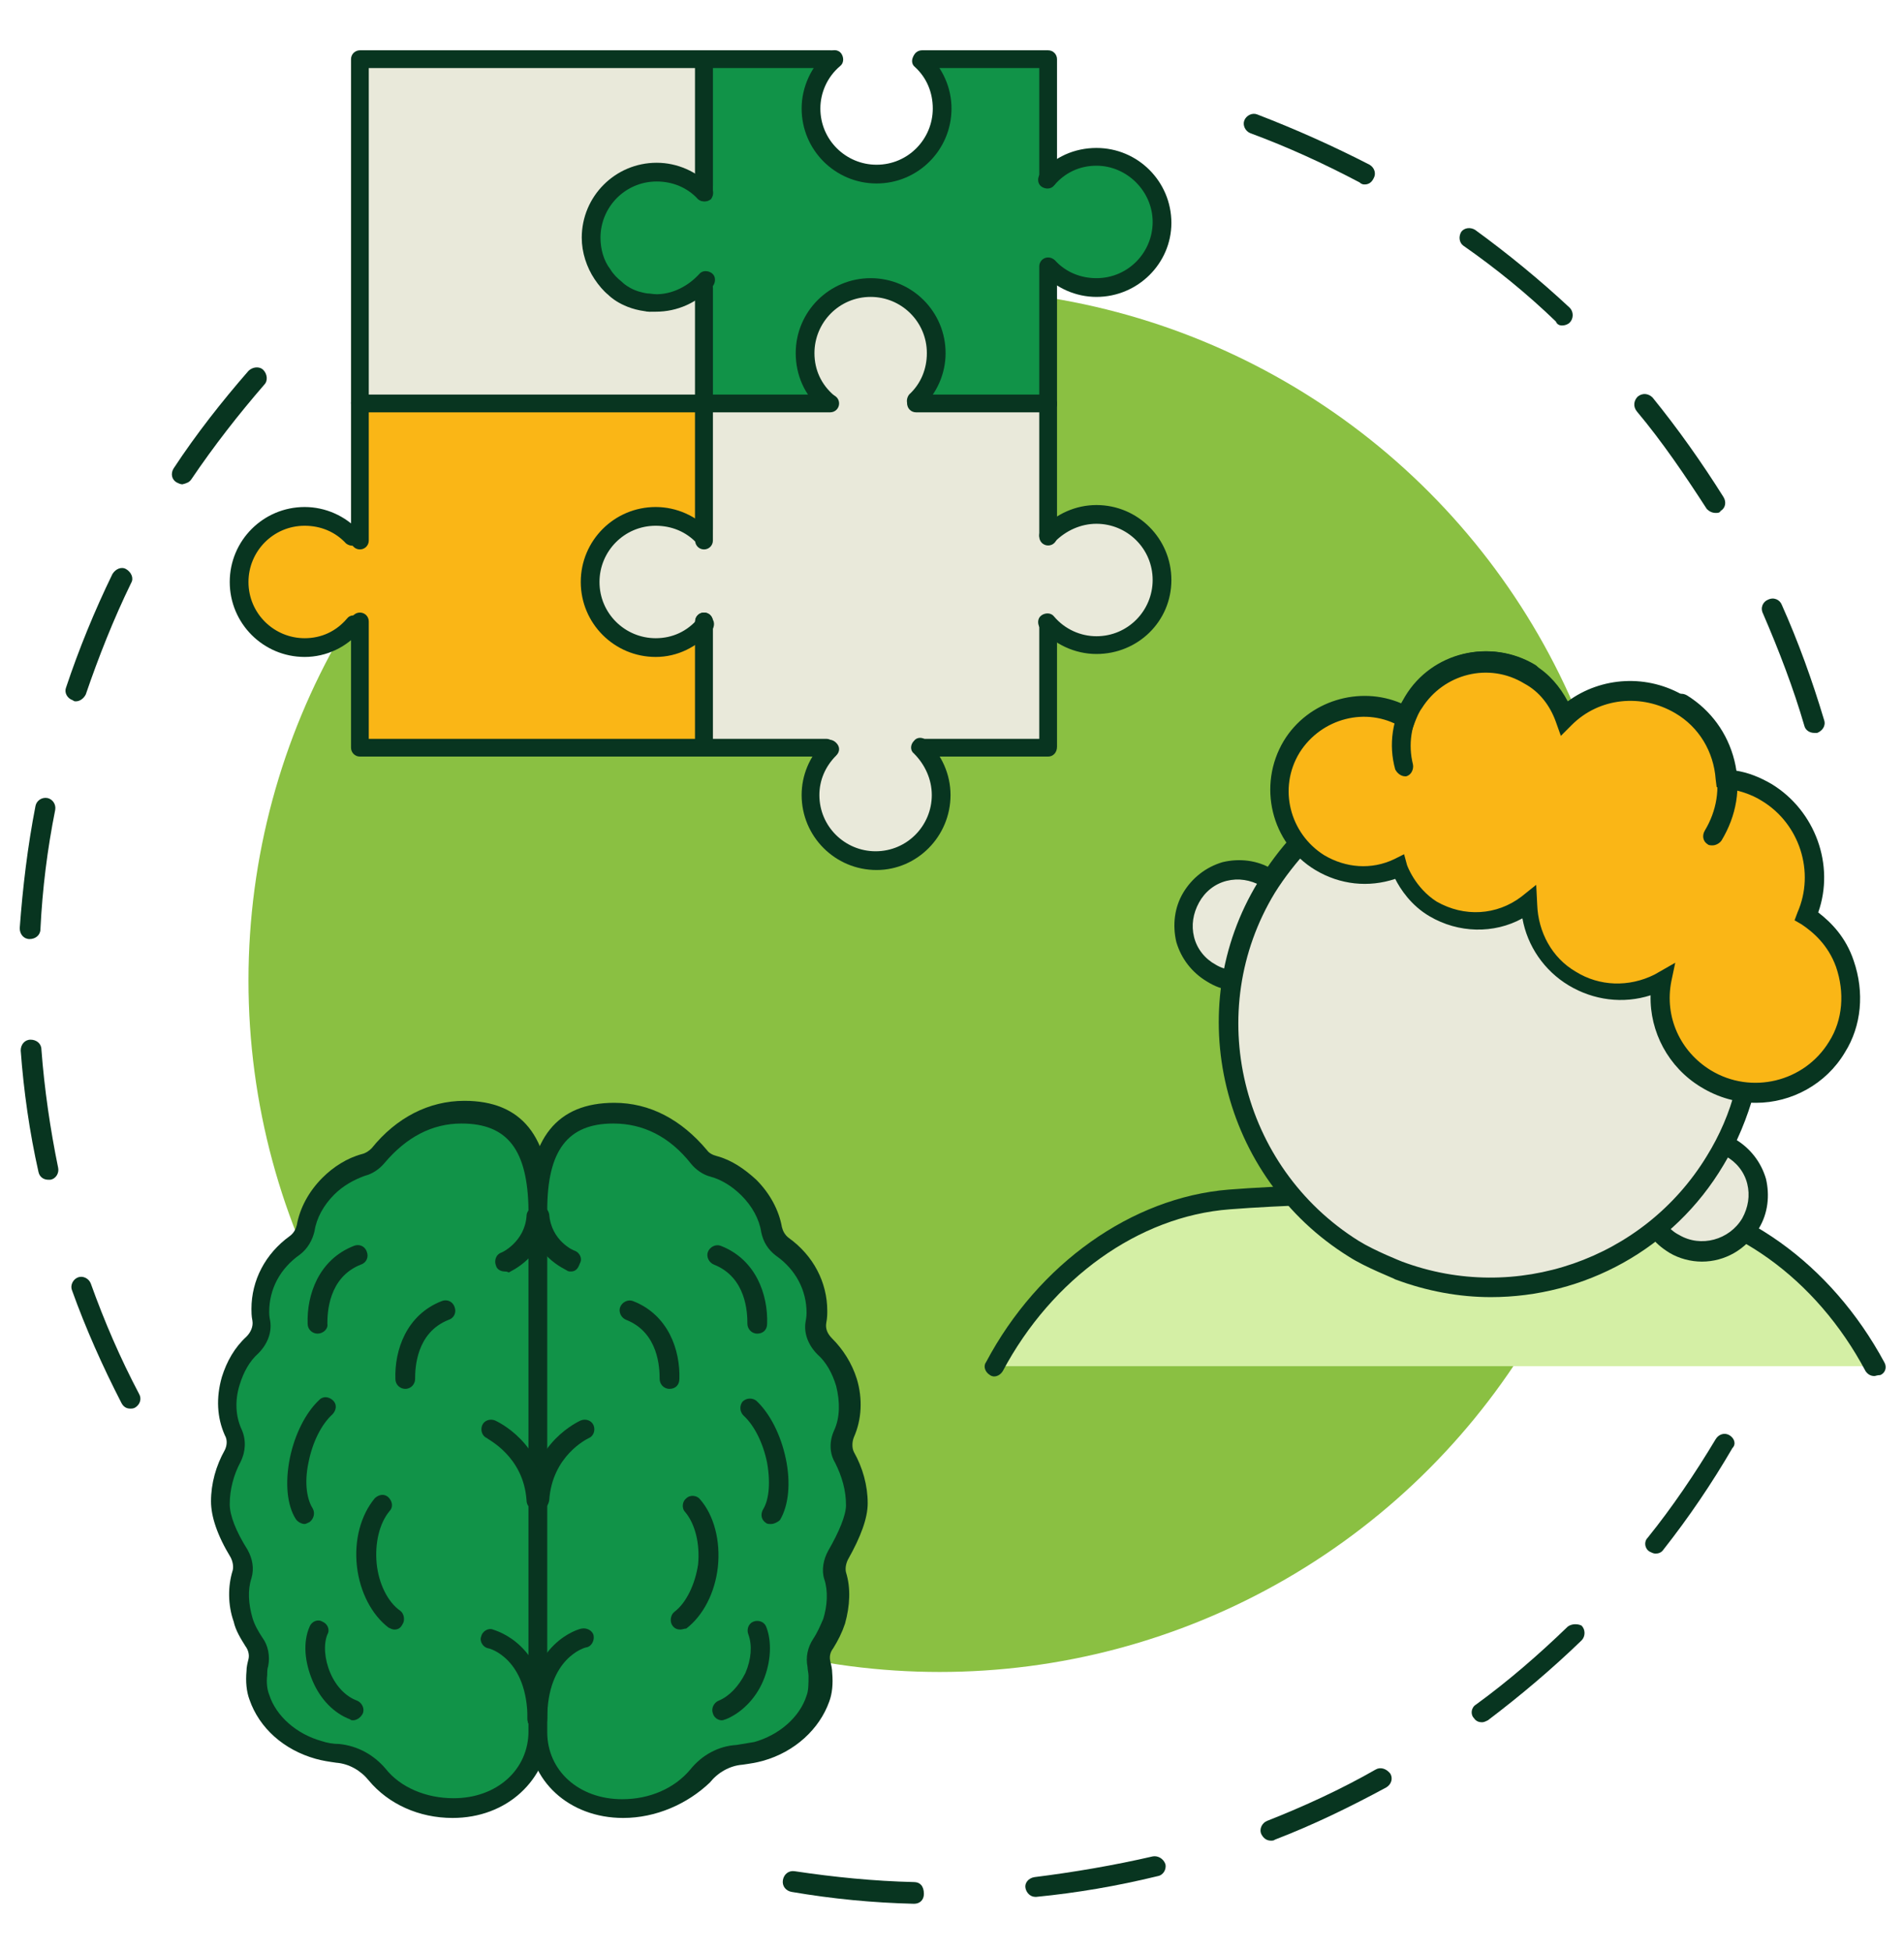
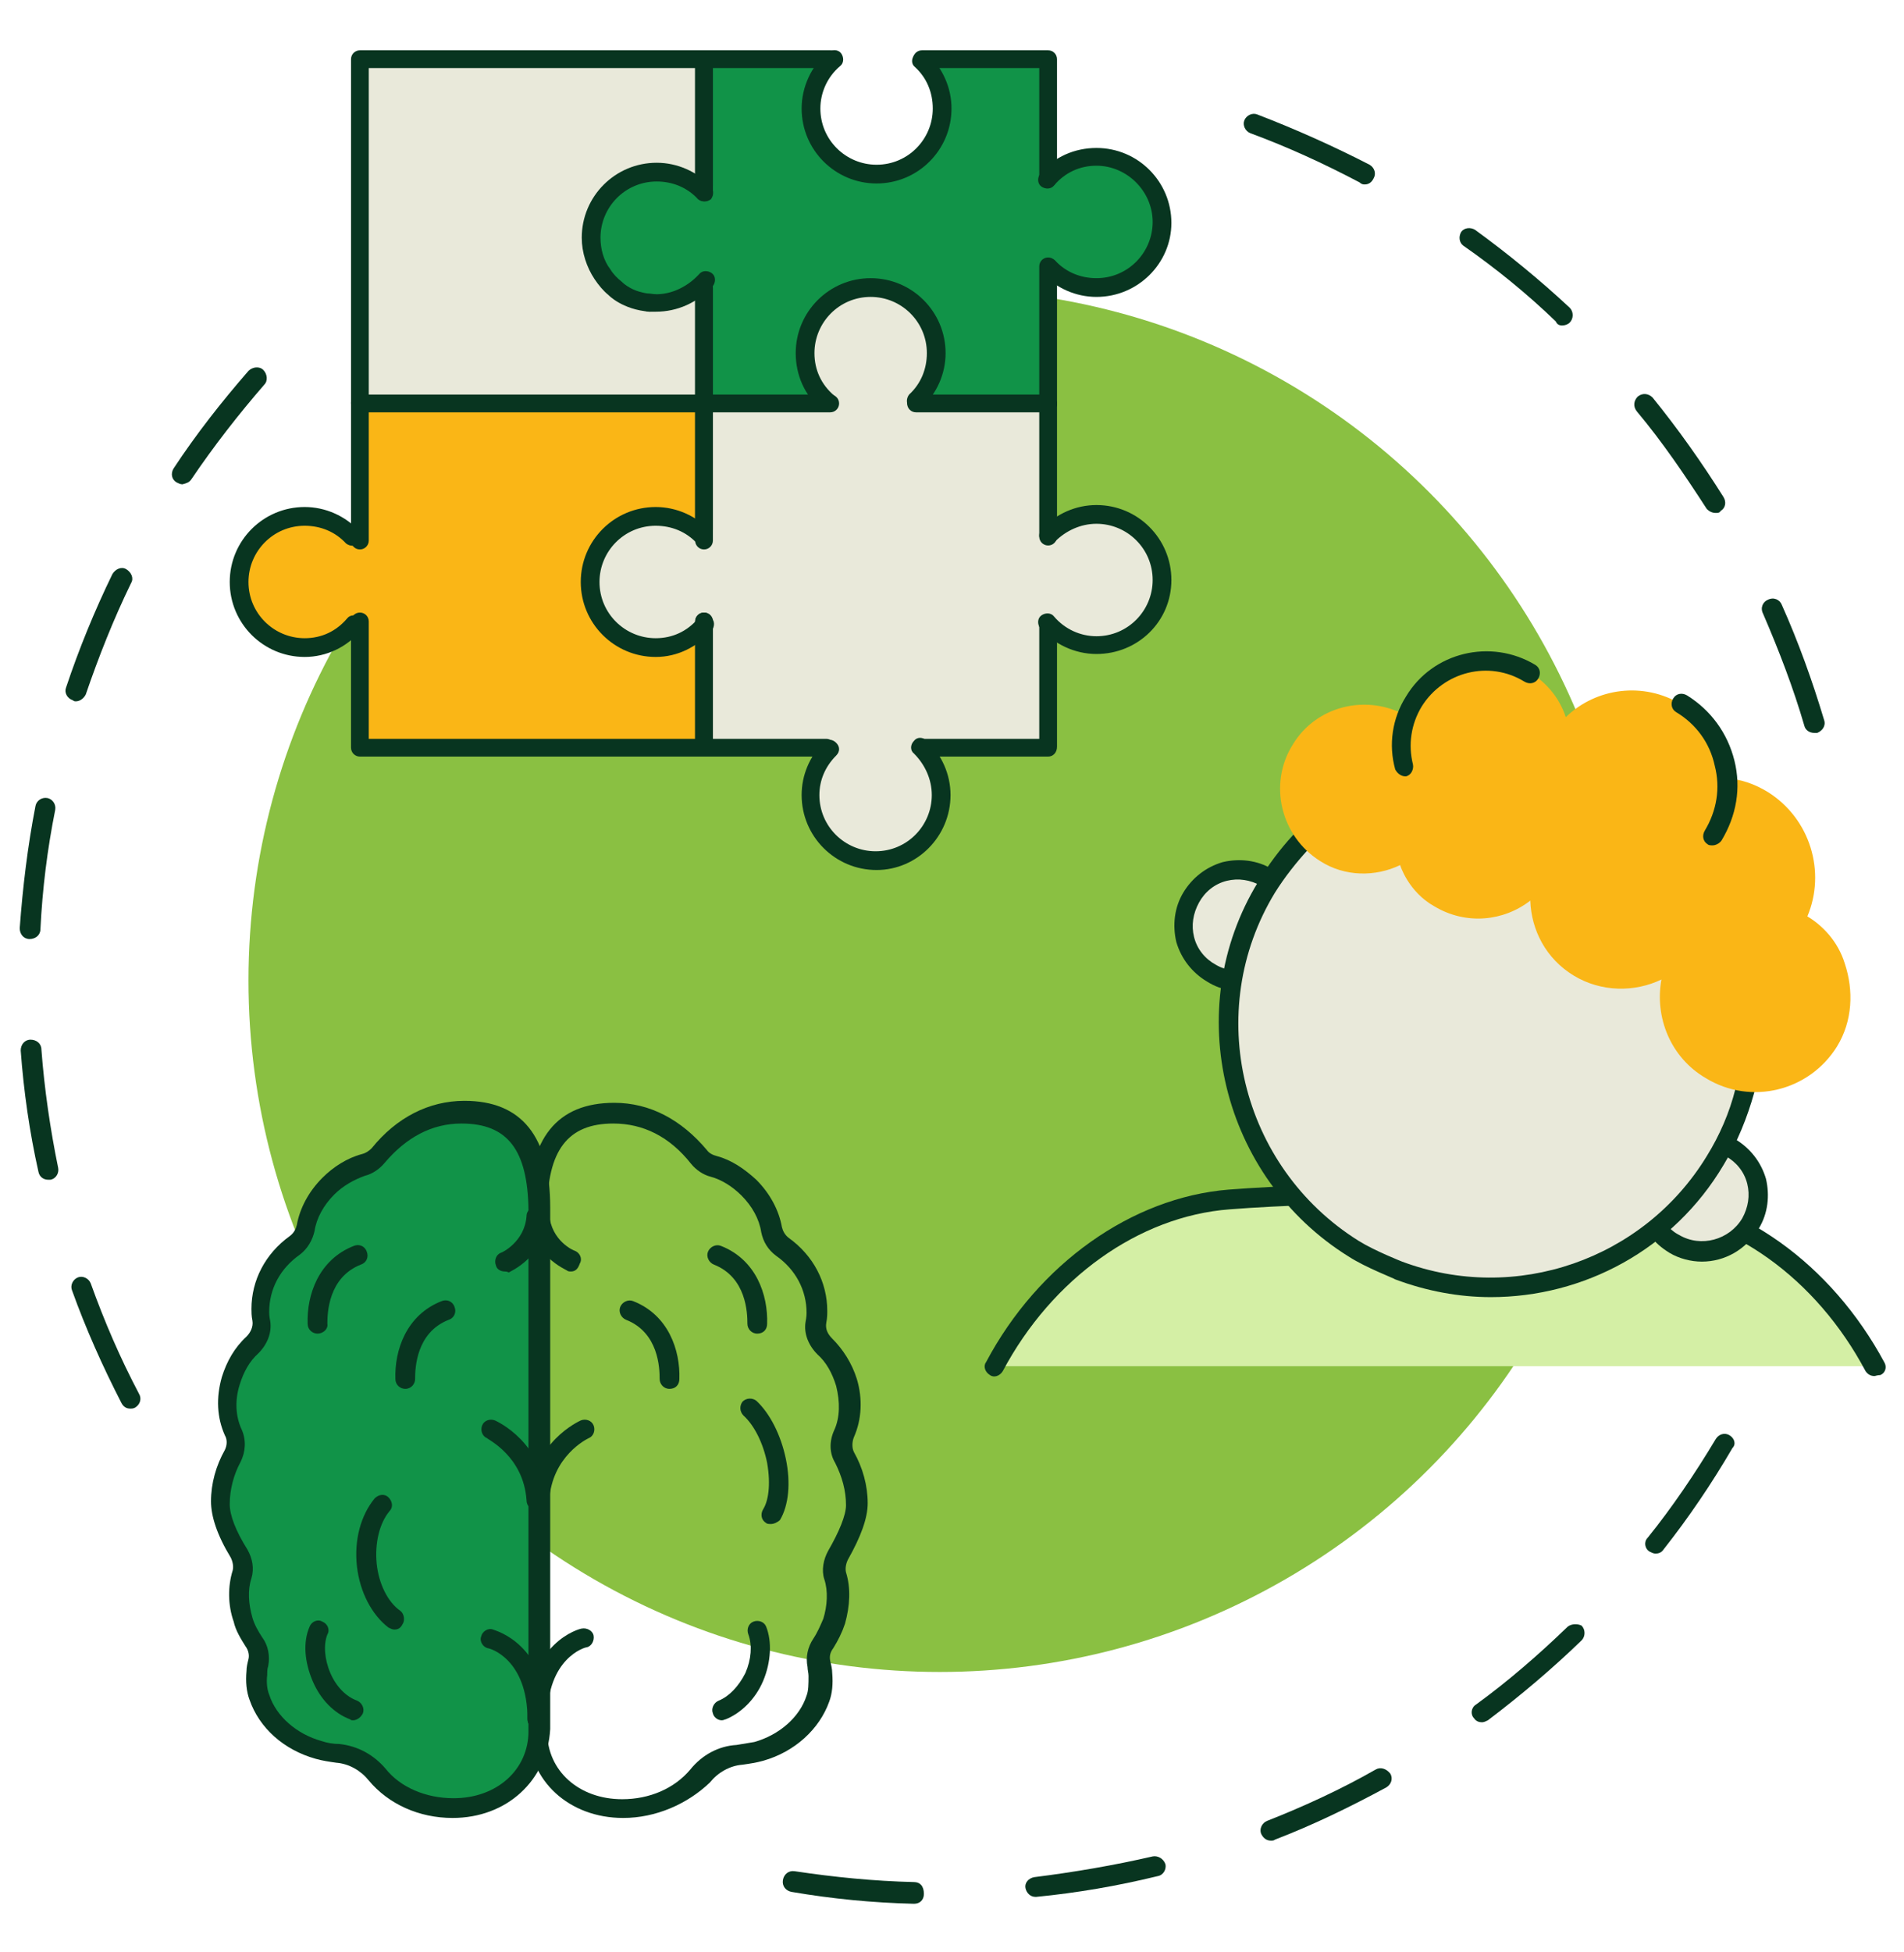
<svg xmlns="http://www.w3.org/2000/svg" version="1.1" id="Layer_1" x="0px" y="0px" viewBox="0 0 193.1 197.9" style="enable-background:new 0 0 193.1 197.9;" xml:space="preserve">
  <style type="text/css">
	.st0{fill:#083520;}
	.st1{fill:#8AC042;}
	.st2{fill:#119348;}
	.st3{fill:#D4EFA5;}
	.st4{fill:#E9E9DA;}
	.st5{fill:#FAB616;}
</style>
  <g>
    <path class="st0" d="M183,73.6c0.1,0.4,0.5,0.7,1,0.7c0.1,0,0.2,0,0.3,0c0.5-0.2,0.9-0.7,0.7-1.3c-1.2-4-2.6-7.9-4.3-11.7   c-0.2-0.5-0.8-0.8-1.4-0.5c-0.5,0.2-0.8,0.8-0.5,1.4C180.4,65.9,181.9,69.8,183,73.6z" />
    <path class="st0" d="M139.5,179.4c-3.5,2-7.2,3.7-11,5.2c-0.5,0.2-0.8,0.8-0.6,1.3c0.2,0.4,0.5,0.7,1,0.7c0.1,0,0.3,0,0.4-0.1   c3.9-1.5,7.6-3.3,11.3-5.3c0.5-0.3,0.7-0.9,0.4-1.4C140.6,179.3,140,179.1,139.5,179.4z" />
    <path class="st0" d="M92.7,190.8c-4.1-0.1-8.1-0.5-12.1-1.1c-0.6-0.1-1.1,0.3-1.2,0.9c-0.1,0.6,0.3,1.1,0.9,1.2   c4.1,0.7,8.2,1.1,12.4,1.2c0,0,0,0,0,0c0.6,0,1-0.4,1-1C93.7,191.2,93.3,190.8,92.7,190.8z" />
    <path class="st0" d="M116.9,188.2c-3.9,0.9-8,1.6-12,2.1c-0.6,0.1-1,0.6-0.9,1.1c0.1,0.5,0.5,0.9,1,0.9c0,0,0.1,0,0.1,0   c4.1-0.4,8.2-1.1,12.3-2.1c0.6-0.1,0.9-0.7,0.8-1.2C118,188.4,117.4,188.1,116.9,188.2z" />
    <g>
      <circle class="st1" cx="95.3" cy="99.4" r="70.1" />
      <g>
        <g>
          <g>
            <g>
              <path class="st2" d="M46.8,112.9c-4.1,0-6.8,2.3-8.6,4.4c-0.4,0.5-0.9,0.8-1.5,1c-1.2,0.4-2.5,1.1-3.5,2.2        c-1.3,1.3-2.1,2.8-2.3,4.2c-0.1,0.7-0.5,1.3-1.1,1.7c-2.1,1.5-3.5,3.9-3.5,6.6c0,0.3,0,0.7,0.1,1.1c0.1,0.9-0.2,1.8-0.9,2.4        c-1,0.9-1.8,2.2-2.2,3.7c-0.5,1.9-0.4,3.7,0.2,5.2c0.3,0.8,0.3,1.7-0.1,2.4c-0.8,1.4-1.3,3-1.3,4.7c0,1.5,1,3.6,1.9,5.1        c0.4,0.6,0.5,1.4,0.3,2.1c-0.4,1.4-0.4,3,0.1,4.6c0.3,0.8,0.6,1.6,1.1,2.2c0.4,0.6,0.6,1.3,0.4,2.1c-0.1,0.3-0.1,0.7-0.2,1        c-0.1,0.8-0.1,1.7,0.2,2.4c0.9,2.5,3.1,4.5,6,5.3c0.7,0.2,1.3,0.3,2,0.4c1.6,0.1,3,0.9,4,2.2c1.7,2.1,4.5,3.4,7.7,3.4        c5.1,0,8.6-3.5,8.6-7.8v-48.9v-4C54.5,116.5,52.4,112.9,46.8,112.9z" />
              <path class="st0" d="M45.9,184.3c-3.4,0-6.5-1.4-8.5-3.8c-0.8-1-2-1.7-3.3-1.8c-0.7-0.1-1.4-0.2-2.1-0.4        c-3.2-0.9-5.7-3.1-6.7-6c-0.3-0.8-0.4-1.8-0.3-2.9c0-0.4,0.1-0.8,0.2-1.2c0.1-0.4,0-0.9-0.3-1.3c-0.5-0.8-1-1.6-1.2-2.5        c-0.6-1.7-0.6-3.6-0.1-5.2c0.1-0.4,0-0.9-0.2-1.3c-1.4-2.3-2-4.2-2-5.7c0-1.8,0.5-3.6,1.4-5.2c0.2-0.4,0.3-1,0-1.5        c-0.8-1.8-0.9-3.8-0.3-5.9c0.5-1.6,1.3-3,2.5-4.1c0.4-0.4,0.7-1,0.6-1.6c-0.1-0.5-0.1-0.9-0.1-1.2c0-2.9,1.4-5.6,3.9-7.4        c0.4-0.3,0.6-0.7,0.7-1.1c0.3-1.7,1.2-3.4,2.6-4.8c1.1-1.1,2.5-2,4-2.4c0.4-0.1,0.7-0.3,1-0.6c2.5-3.1,5.8-4.8,9.4-4.8        c5.8,0,8.7,3.6,8.7,10.8v52.9C55.5,180.5,51.4,184.3,45.9,184.3z M46.8,113.9c-3,0-5.6,1.4-7.8,4c-0.5,0.6-1.2,1.1-2,1.3        c-1.1,0.4-2.2,1-3.1,1.9c-1.1,1.1-1.8,2.4-2,3.7c-0.2,0.9-0.7,1.8-1.5,2.4c-2,1.4-3.1,3.5-3.1,5.8c0,0.2,0,0.4,0.1,0.9        c0.2,1.2-0.3,2.4-1.2,3.3c-0.9,0.8-1.5,1.9-1.9,3.2c-0.5,1.6-0.4,3.2,0.2,4.5c0.5,1.1,0.4,2.3-0.1,3.3        c-0.7,1.3-1.1,2.8-1.1,4.3c0,1.1,0.6,2.7,1.8,4.6c0.5,0.9,0.7,1.9,0.4,2.9c-0.4,1.2-0.3,2.6,0.1,4c0.2,0.7,0.6,1.4,1,2        c0.6,0.8,0.8,1.9,0.6,2.9c-0.1,0.3-0.1,0.6-0.1,0.9c-0.1,0.8,0,1.5,0.2,2c0.7,2.2,2.8,4,5.3,4.7c0.6,0.2,1.2,0.3,1.8,0.3        c1.9,0.2,3.5,1.1,4.7,2.5c1.5,1.9,4.1,3,6.9,3c4.4,0,7.6-2.9,7.6-6.8v-52.9C53.5,116.6,51.5,113.9,46.8,113.9z" />
            </g>
            <g>
              <path class="st0" d="M40,165.2c-0.2,0-0.4-0.1-0.6-0.2c-1.7-1.3-2.9-3.6-3.2-6.2c-0.3-2.7,0.4-5.2,1.8-6.9        c0.4-0.4,1-0.5,1.4-0.1c0.4,0.4,0.5,1,0.1,1.4c-1,1.2-1.5,3.2-1.3,5.3c0.2,2,1.1,3.9,2.4,4.8c0.4,0.3,0.5,1,0.2,1.4        C40.6,165.1,40.3,165.2,40,165.2z" />
            </g>
            <g>
              <path class="st0" d="M35.8,174.4c-0.1,0-0.2,0-0.3-0.1c-1.6-0.6-3-2-3.8-3.9c-0.8-1.9-1-3.9-0.3-5.5c0.2-0.5,0.8-0.8,1.3-0.5        c0.5,0.2,0.8,0.8,0.5,1.3c-0.4,1-0.3,2.5,0.3,3.9c0.6,1.4,1.6,2.4,2.7,2.8c0.5,0.2,0.8,0.8,0.6,1.3        C36.6,174.1,36.2,174.4,35.8,174.4z" />
            </g>
            <g>
-               <path class="st0" d="M30.9,154.5c-0.3,0-0.7-0.2-0.9-0.5c-0.9-1.4-1.1-3.7-0.6-6.2c0.5-2.4,1.6-4.6,3-5.9        c0.4-0.4,1-0.3,1.4,0.1c0.4,0.4,0.3,1-0.1,1.4c-1.1,1-2,2.8-2.4,4.8c-0.5,2.3-0.1,3.9,0.4,4.7c0.3,0.5,0.1,1.1-0.3,1.4        C31.2,154.4,31,154.5,30.9,154.5z" />
-             </g>
+               </g>
            <g>
              <path class="st0" d="M51.2,128.9c-0.4,0-0.8-0.2-0.9-0.6c-0.2-0.5,0-1.1,0.5-1.3c0.1,0,2.4-1.1,2.6-3.7c0-0.6,0.5-1,1.1-0.9        c0.6,0,1,0.5,0.9,1.1c-0.2,4-3.7,5.4-3.8,5.5C51.4,128.9,51.3,128.9,51.2,128.9z" />
            </g>
            <g>
              <path class="st0" d="M54.4,153.1c-0.5,0-1-0.4-1-1c-0.3-4.5-4-6.2-4-6.3c-0.5-0.2-0.7-0.8-0.5-1.3c0.2-0.5,0.8-0.7,1.3-0.5        c0.2,0.1,4.9,2.2,5.2,8C55.4,152.6,55,153.1,54.4,153.1C54.4,153.1,54.4,153.1,54.4,153.1z" />
            </g>
            <g>
              <path class="st0" d="M54.5,175.3c-0.6,0-1-0.5-1-1c0-6.1-3.8-7.2-4-7.2c-0.5-0.1-0.9-0.7-0.7-1.2c0.1-0.5,0.7-0.9,1.2-0.7        c0.2,0.1,5.5,1.4,5.5,9.2C55.5,174.9,55.1,175.3,54.5,175.3z" />
            </g>
            <g>
              <path class="st0" d="M41.1,140.8c-0.5,0-1-0.4-1-1c-0.1-2.9,1.1-6.5,4.7-7.9c0.5-0.2,1.1,0,1.3,0.6c0.2,0.5,0,1.1-0.6,1.3        c-3.3,1.3-3.4,4.9-3.4,6C42.1,140.3,41.7,140.8,41.1,140.8C41.1,140.8,41.1,140.8,41.1,140.8z" />
            </g>
            <g>
              <path class="st0" d="M32.2,135.2c-0.5,0-1-0.4-1-1c-0.1-2.9,1.1-6.5,4.7-7.9c0.5-0.2,1.1,0,1.3,0.6c0.2,0.5,0,1.1-0.6,1.3        c-3.3,1.3-3.4,4.9-3.4,6C33.3,134.7,32.8,135.2,32.2,135.2C32.2,135.2,32.2,135.2,32.2,135.2z" />
            </g>
          </g>
          <g>
            <g>
-               <path class="st2" d="M62.2,112.9c4.1,0,6.8,2.3,8.6,4.4c0.4,0.5,0.9,0.8,1.5,1c1.2,0.4,2.5,1.1,3.5,2.2        c1.3,1.3,2.1,2.8,2.3,4.2c0.1,0.7,0.5,1.3,1.1,1.7c2.1,1.5,3.5,3.9,3.5,6.6c0,0.3,0,0.7-0.1,1.1c-0.1,0.9,0.2,1.8,0.9,2.4        c1,0.9,1.8,2.2,2.2,3.7c0.5,1.9,0.4,3.7-0.2,5.2c-0.3,0.8-0.3,1.7,0.1,2.4c0.8,1.4,1.3,3,1.3,4.7c0,1.5-1,3.6-1.9,5.1        c-0.4,0.6-0.5,1.4-0.3,2.1c0.4,1.4,0.4,3-0.1,4.6c-0.3,0.8-0.6,1.6-1.1,2.2c-0.4,0.6-0.6,1.3-0.4,2.1c0.1,0.3,0.1,0.7,0.2,1        c0.1,0.8,0.1,1.7-0.2,2.4c-0.9,2.5-3.1,4.5-6,5.3c-0.7,0.2-1.3,0.3-2,0.4c-1.6,0.1-3,0.9-4,2.2c-1.7,2.1-4.5,3.4-7.7,3.4        c-5.1,0-8.6-3.5-8.6-7.8v-48.9v-4C54.5,116.5,56.7,112.9,62.2,112.9z" />
              <path class="st0" d="M63.2,184.3c-5.5,0-9.6-3.8-9.6-8.8v-52.9c0-7.2,2.9-10.8,8.7-10.8c3.6,0,6.8,1.7,9.4,4.8        c0.2,0.3,0.6,0.5,1,0.6c1.5,0.4,2.8,1.3,4,2.4c1.4,1.4,2.3,3.1,2.6,4.8c0.1,0.4,0.3,0.8,0.7,1.1c2.5,1.8,3.9,4.5,3.9,7.4        c0,0.3,0,0.7-0.1,1.2c-0.1,0.6,0.1,1.1,0.6,1.6c1.1,1.1,2,2.5,2.5,4.1c0.6,2,0.5,4.1-0.3,5.9c-0.2,0.5-0.2,1.1,0,1.5        c0.9,1.6,1.4,3.4,1.4,5.2c0,1.5-0.7,3.4-2,5.7c-0.2,0.4-0.3,0.9-0.2,1.3c0.5,1.6,0.4,3.4-0.1,5.2c-0.3,0.9-0.7,1.7-1.2,2.5        c-0.3,0.4-0.4,0.8-0.3,1.3c0.1,0.4,0.2,0.8,0.2,1.2c0.1,1.1,0,2.1-0.3,2.9c-1,2.8-3.5,5.1-6.7,6c-0.7,0.2-1.4,0.3-2.1,0.4        c-1.3,0.1-2.5,0.8-3.3,1.8C69.7,182.9,66.5,184.3,63.2,184.3z M62.2,113.9c-4.6,0-6.7,2.7-6.7,8.8v52.9c0,3.9,3.2,6.8,7.6,6.8        c2.8,0,5.3-1.1,6.9-3c1.2-1.5,2.9-2.4,4.7-2.5c0.6-0.1,1.2-0.2,1.8-0.3c2.5-0.7,4.6-2.5,5.3-4.7c0.2-0.5,0.2-1.2,0.2-2        c0-0.3-0.1-0.6-0.1-0.9c-0.2-1,0-2,0.6-2.9c0.4-0.6,0.7-1.3,1-2c0.4-1.3,0.5-2.8,0.1-4c-0.3-0.9-0.1-2,0.4-2.9        c1.1-1.9,1.8-3.6,1.8-4.6c0-1.5-0.4-2.9-1.1-4.3c-0.6-1-0.6-2.2-0.1-3.3c0.6-1.3,0.6-2.9,0.2-4.5c-0.4-1.3-1-2.4-1.9-3.2        c-0.9-0.9-1.4-2.1-1.2-3.3c0.1-0.5,0.1-0.8,0.1-0.9c0-2.3-1.1-4.4-3.1-5.8c-0.8-0.6-1.3-1.4-1.5-2.4c-0.2-1.3-0.9-2.6-2-3.7        c-0.9-0.9-2-1.6-3.1-1.9c-0.8-0.2-1.5-0.7-2-1.3C67.9,115.2,65.2,113.9,62.2,113.9z" />
            </g>
            <g>
-               <path class="st0" d="M69,165.2c-0.3,0-0.6-0.1-0.8-0.4c-0.3-0.4-0.2-1.1,0.2-1.4c1.2-0.9,2.1-2.8,2.4-4.8        c0.2-2.1-0.3-4.1-1.3-5.3c-0.4-0.4-0.3-1.1,0.1-1.4c0.4-0.4,1.1-0.3,1.4,0.1c1.4,1.6,2.1,4.2,1.8,6.9        c-0.3,2.6-1.5,4.9-3.2,6.2C69.4,165.1,69.2,165.2,69,165.2z" />
-             </g>
+               </g>
            <g>
              <path class="st0" d="M73.2,174.4c-0.4,0-0.8-0.3-0.9-0.7c-0.2-0.5,0.1-1.1,0.6-1.3c1-0.4,2-1.4,2.7-2.8        c0.6-1.4,0.7-2.8,0.3-3.9c-0.2-0.5,0-1.1,0.5-1.3c0.5-0.2,1.1,0,1.3,0.5c0.6,1.5,0.5,3.6-0.3,5.5c-0.8,1.9-2.3,3.3-3.8,3.9        C73.5,174.3,73.4,174.4,73.2,174.4z" />
            </g>
            <g>
              <path class="st0" d="M78.2,154.5c-0.2,0-0.4,0-0.5-0.1c-0.5-0.3-0.6-0.9-0.3-1.4c0.5-0.8,0.8-2.4,0.4-4.7        c-0.4-2-1.3-3.8-2.4-4.8c-0.4-0.4-0.4-1-0.1-1.4c0.4-0.4,1-0.4,1.4-0.1c1.4,1.3,2.5,3.5,3,5.9c0.5,2.4,0.3,4.7-0.6,6.2        C78.9,154.3,78.5,154.5,78.2,154.5z" />
            </g>
            <g>
              <path class="st0" d="M57.9,128.9c-0.1,0-0.3,0-0.4-0.1c-0.1-0.1-3.6-1.5-3.8-5.5c0-0.6,0.4-1,0.9-1.1c0.6,0,1,0.4,1.1,0.9        c0.2,2.7,2.5,3.7,2.6,3.7c0.5,0.2,0.8,0.8,0.5,1.3C58.6,128.7,58.3,128.9,57.9,128.9z" />
            </g>
            <g>
              <path class="st0" d="M54.7,153.1C54.7,153.1,54.6,153.1,54.7,153.1c-0.6,0-1-0.5-1-1.1c0.3-5.8,5-7.9,5.2-8        c0.5-0.2,1.1,0,1.3,0.5c0.2,0.5,0,1.1-0.5,1.3c-0.2,0.1-3.7,1.8-4,6.3C55.6,152.7,55.2,153.1,54.7,153.1z" />
            </g>
            <g>
              <path class="st0" d="M54.5,175.3c-0.6,0-1-0.5-1-1c0-7.8,5.3-9.2,5.5-9.2c0.5-0.1,1.1,0.2,1.2,0.7c0.1,0.5-0.2,1.1-0.7,1.2        c-0.2,0-4,1.1-4,7.2C55.5,174.9,55.1,175.3,54.5,175.3z" />
            </g>
            <g>
              <path class="st0" d="M67.9,140.8C67.9,140.8,67.9,140.8,67.9,140.8c-0.6,0-1-0.5-1-1c0-1.1-0.1-4.7-3.4-6        c-0.5-0.2-0.8-0.8-0.6-1.3c0.2-0.5,0.8-0.8,1.3-0.6c3.6,1.4,4.8,5,4.7,7.9C68.9,140.4,68.5,140.8,67.9,140.8z" />
            </g>
            <g>
              <path class="st0" d="M76.8,135.2C76.8,135.2,76.8,135.2,76.8,135.2c-0.6,0-1-0.5-1-1c0-1.1-0.1-4.7-3.4-6        c-0.5-0.2-0.8-0.8-0.6-1.3c0.2-0.5,0.8-0.8,1.3-0.6c3.6,1.4,4.8,5,4.7,7.9C77.8,134.8,77.4,135.2,76.8,135.2z" />
            </g>
          </g>
        </g>
      </g>
      <path class="st0" d="M19.4,48.6c2.3-3.4,4.8-6.6,7.4-9.6c0.4-0.4,0.3-1.1-0.1-1.5c-0.4-0.4-1.1-0.3-1.5,0.1    c-2.7,3.1-5.3,6.4-7.6,9.9c-0.3,0.5-0.2,1.1,0.3,1.4c0.2,0.1,0.4,0.2,0.6,0.2C18.9,49,19.2,48.9,19.4,48.6z" />
      <path class="st0" d="M3,95.2C3,95.2,3,95.2,3,95.2c0.6,0,1.1-0.4,1.1-1c0.2-4.1,0.7-8.1,1.5-12.1c0.1-0.6-0.3-1.1-0.8-1.2    c-0.6-0.1-1.1,0.3-1.2,0.8C2.8,85.8,2.3,90,2,94.1C2,94.7,2.4,95.2,3,95.2z" />
      <path class="st0" d="M7.7,71.1c0.4,0,0.8-0.3,1-0.7c1.3-3.8,2.8-7.6,4.6-11.3c0.3-0.5,0-1.1-0.5-1.4c-0.5-0.3-1.1,0-1.4,0.5    C9.6,61.9,8,65.8,6.7,69.7c-0.2,0.5,0.1,1.1,0.7,1.3C7.5,71.1,7.6,71.1,7.7,71.1z" />
      <path class="st0" d="M4.2,106.4c0-0.6-0.5-1-1.1-1c-0.6,0-1,0.5-1,1.1c0.3,4.1,0.9,8.3,1.8,12.3c0.1,0.5,0.5,0.8,1,0.8    c0.1,0,0.1,0,0.2,0c0.6-0.1,0.9-0.7,0.8-1.2C5.1,114.5,4.5,110.4,4.2,106.4z" />
      <path class="st0" d="M9.2,130.1c-0.2-0.5-0.8-0.8-1.3-0.6c-0.5,0.2-0.8,0.8-0.6,1.3c1.4,3.9,3.1,7.7,5,11.4    c0.2,0.4,0.5,0.6,0.9,0.6c0.2,0,0.3,0,0.5-0.1c0.5-0.3,0.7-0.9,0.4-1.4C12.2,137.7,10.6,134,9.2,130.1z" />
      <path class="st0" d="M158.4,33c0.3,0,0.6-0.1,0.8-0.3c0.4-0.4,0.4-1.1,0-1.5c-3-2.8-6.3-5.5-9.6-7.9c-0.5-0.3-1.1-0.2-1.4,0.2    c-0.3,0.5-0.2,1.1,0.2,1.4c3.3,2.3,6.5,4.9,9.4,7.7C157.9,32.9,158.2,33,158.4,33z" />
      <path class="st0" d="M175.4,145.5c-0.5-0.3-1.1-0.1-1.4,0.4c-2.1,3.5-4.4,6.9-6.9,10c-0.4,0.4-0.3,1.1,0.2,1.4    c0.2,0.1,0.4,0.2,0.6,0.2c0.3,0,0.6-0.1,0.8-0.4c2.6-3.3,4.9-6.7,7-10.3C176.1,146.4,175.9,145.8,175.4,145.5z" />
      <path class="st0" d="M174,52c0.2,0,0.4,0,0.5-0.2c0.5-0.3,0.6-0.9,0.3-1.4c-2.2-3.5-4.6-6.9-7.2-10.1c-0.4-0.4-1-0.5-1.5-0.1    c-0.4,0.4-0.5,1-0.1,1.5c2.6,3.1,4.9,6.5,7.1,9.9C173.3,51.8,173.6,52,174,52z" />
      <path class="st0" d="M159,164.9c-2.9,2.8-6,5.5-9.3,7.9c-0.5,0.3-0.6,1-0.2,1.4c0.2,0.3,0.5,0.4,0.8,0.4c0.2,0,0.4-0.1,0.6-0.2    c3.3-2.5,6.5-5.2,9.5-8.1c0.4-0.4,0.4-1.1,0-1.5C160,164.6,159.4,164.6,159,164.9z" />
      <path class="st0" d="M138.4,18.7c0.4,0,0.7-0.2,0.9-0.6c0.3-0.5,0.1-1.1-0.4-1.4c-3.7-1.9-7.5-3.6-11.4-5.1    c-0.5-0.2-1.1,0.1-1.3,0.6c-0.2,0.5,0.1,1.1,0.6,1.3c3.8,1.4,7.5,3.1,11.1,5C138.1,18.7,138.3,18.7,138.4,18.7z" />
      <g>
        <g>
          <g>
            <path class="st3" d="M190.1,138.5c-4.9-9.1-13.7-16-23.8-16.9c-10.4-1-31.3-0.8-41.7,0c-10.2,0.8-18.9,7.8-23.8,16.9H190.1z" />
            <path class="st0" d="M190.1,139.5c-0.4,0-0.7-0.2-0.9-0.5c-5-9.4-13.6-15.6-23-16.4c-10.6-1-31.4-0.8-41.5,0       c-9.2,0.7-18,7-23,16.4c-0.3,0.5-0.9,0.7-1.3,0.4c-0.5-0.3-0.7-0.9-0.4-1.3c5.3-10,14.8-16.7,24.6-17.5c10.2-0.8,31.2-1,41.9,0       c10,0.9,19.2,7.5,24.6,17.5c0.3,0.5,0.1,1.1-0.4,1.3C190.4,139.4,190.2,139.5,190.1,139.5z" />
          </g>
          <g>
            <g>
              <path class="st4" d="M125,99.4c-0.7-0.1-1.5-0.3-2.1-0.7c-2.7-1.6-3.6-5-2-7.7c1.6-2.7,5-3.6,7.7-2c0.2,0.1,0.3,0.2,0.5,0.3        L125,99.4z" />
              <path class="st0" d="M125,100.4c0,0-0.1,0-0.1,0c-0.9-0.1-1.7-0.4-2.5-0.9c-1.5-0.9-2.6-2.3-3.1-4c-0.4-1.7-0.2-3.5,0.7-5        c0.9-1.5,2.3-2.6,4-3.1c1.7-0.4,3.5-0.2,5,0.7c0.2,0.1,0.4,0.2,0.5,0.4c0.4,0.3,0.5,0.9,0.2,1.4c-0.3,0.4-0.9,0.5-1.4,0.2        c-0.1-0.1-0.3-0.2-0.4-0.3c-1.1-0.6-2.3-0.8-3.5-0.5c-1.2,0.3-2.2,1.1-2.8,2.2c-0.6,1.1-0.8,2.3-0.5,3.5        c0.3,1.2,1.1,2.2,2.2,2.8c0.5,0.3,1.1,0.5,1.8,0.6c0.5,0.1,0.9,0.6,0.9,1.1C125.9,100,125.5,100.4,125,100.4z" />
            </g>
            <g>
              <path class="st4" d="M168,124.6c0.4,0.6,1,1.1,1.7,1.5c2.7,1.6,6.2,0.7,7.7-2c1.6-2.7,0.7-6.2-2-7.7c-0.2-0.1-0.3-0.2-0.5-0.3        L168,124.6z" />
              <path class="st0" d="M172.6,127.9c-1.1,0-2.3-0.3-3.3-0.9c-0.8-0.5-1.4-1-2-1.8c-0.3-0.4-0.2-1.1,0.2-1.4        c0.4-0.3,1.1-0.2,1.4,0.2c0.4,0.5,0.8,0.9,1.4,1.2c2.2,1.3,5.1,0.5,6.4-1.7c0.6-1.1,0.8-2.3,0.5-3.5c-0.3-1.2-1.1-2.2-2.2-2.8        c-0.1-0.1-0.3-0.1-0.4-0.2c-0.5-0.2-0.7-0.8-0.5-1.3c0.2-0.5,0.8-0.7,1.3-0.5c0.2,0.1,0.4,0.2,0.6,0.3c1.5,0.9,2.6,2.3,3.1,4        c0.4,1.7,0.2,3.5-0.7,5C177.1,126.7,174.9,127.9,172.6,127.9z" />
            </g>
            <g>
              <g>
                <g>
                  <path class="st4" d="M131.9,85.5c-1.2,1.3-2.4,2.9-3.4,4.5c-7.7,12.6-3.6,28.9,8.9,36.6c1.7,1,4.5,2.2,4.5,2.2          c11.7,4.4,25.3,0,32.1-11.1c1.4-2.2,2.4-4.6,3-7c1.1-4.3-2.2-16-15-22.8C149.2,81.2,135.5,81.7,131.9,85.5z" />
                  <path class="st0" d="M151.2,131.5c-3.2,0-6.5-0.6-9.7-1.8c-0.1-0.1-3-1.2-4.7-2.3c-12.9-8-17.1-25.1-9.2-38          c1-1.7,2.3-3.4,3.5-4.7v0c4.3-4.5,18.6-4.5,31.3,2.2c13.4,7.1,16.7,19.3,15.5,23.9c-0.7,2.5-1.7,5-3.1,7.3          C169.7,126.7,160.6,131.5,151.2,131.5z M142,83.7c-4.5,0-8,1-9.4,2.5v0c-1.1,1.2-2.3,2.7-3.3,4.3c-7.3,12-3.5,27.8,8.5,35.3          c1.6,1,4.4,2.1,4.4,2.1c11.5,4.3,24.5-0.2,30.9-10.7c1.3-2.1,2.3-4.4,2.9-6.8c1-3.6-1.9-15-14.5-21.7          C154.6,85.2,147.5,83.7,142,83.7z M131.9,85.5L131.9,85.5L131.9,85.5z" />
                </g>
              </g>
              <g>
                <path class="st5" d="M183.3,92.9c1.9-4.5,0.3-9.9-4-12.6c-1.3-0.8-2.7-1.3-4.2-1.4c-0.2-3-1.8-5.8-4.6-7.5         c-3.8-2.3-8.6-1.7-11.7,1.3c-0.6-1.8-1.8-3.4-3.6-4.5c-4-2.5-9.3-1.2-11.8,2.8c-0.3,0.5-0.6,1-0.7,1.6         c-4-2.3-9.2-1.1-11.6,2.9c-2.5,4-1.2,9.3,2.8,11.8c2.5,1.6,5.6,1.6,8.1,0.4c0,0,0.8,2.7,3.5,4.2c3.2,1.9,7,1.5,9.7-0.6         c0.1,3,1.6,5.9,4.4,7.6c2.8,1.7,6.2,1.7,8.9,0.4c-0.7,3.8,0.9,7.9,4.5,10c4.6,2.8,10.5,1.3,13.3-3.2c1.6-2.6,1.7-5.7,0.8-8.4         C186.4,95.4,184.8,93.8,183.3,92.9z" />
-                 <path class="st0" d="M178.1,111.8c-1.9,0-3.8-0.5-5.6-1.6c-3.3-2-5.2-5.6-5.1-9.3c-2.8,0.9-5.8,0.5-8.3-1         c-2.5-1.5-4.2-4-4.7-6.8c-2.9,1.6-6.5,1.5-9.4-0.2c-1.9-1.1-3-2.8-3.5-3.8c-2.7,0.9-5.6,0.6-8.1-0.9         c-4.5-2.7-5.9-8.6-3.2-13.1c2.5-4.1,7.7-5.6,11.9-3.8c0.1-0.2,0.3-0.5,0.4-0.7c2.7-4.5,8.6-5.9,13.1-3.2         c1.5,0.9,2.6,2.2,3.4,3.7c3.4-2.5,8.1-2.8,11.9-0.5c2.7,1.6,4.5,4.4,5,7.5c1.4,0.2,2.6,0.7,3.8,1.4c4.4,2.7,6.4,8.2,4.7,13         c1.3,1,2.8,2.5,3.6,4.9c1.1,3.2,0.8,6.6-0.9,9.3C185.2,109.9,181.7,111.8,178.1,111.8z M169.9,97.6l-0.4,1.9         c-0.7,3.6,0.9,7.1,4,9c4.1,2.5,9.5,1.2,12-2.9c1.4-2.2,1.6-5,0.7-7.6c-0.8-2.2-2.3-3.5-3.5-4.3l-0.7-0.4l0.3-0.8         c1.8-4.1,0.2-9-3.6-11.3c-1.1-0.7-2.4-1.1-3.8-1.3l-0.8-0.1l-0.1-0.8c-0.2-2.8-1.7-5.3-4.1-6.7c-3.4-2-7.7-1.6-10.5,1.2         l-1.1,1.1l-0.5-1.4c-0.6-1.7-1.7-3.1-3.2-3.9c-3.6-2.2-8.2-1-10.4,2.5c-0.3,0.4-0.5,0.9-0.7,1.4l-0.4,1.1l-1-0.6         c-3.5-2.1-8.1-0.9-10.3,2.6c-2.2,3.6-1,8.2,2.5,10.4c2.2,1.3,4.8,1.5,7.1,0.4l1-0.5l0.3,1.1c0,0,0.8,2.3,3,3.7         c2.8,1.6,6.1,1.4,8.6-0.5l1.5-1.2l0.1,2c0.1,2.8,1.5,5.4,3.9,6.8c2.4,1.5,5.4,1.6,8,0.3L169.9,97.6z" />
              </g>
              <g>
                <path class="st0" d="M173.7,85.7c-0.2,0-0.4,0-0.5-0.1c-0.5-0.3-0.6-0.9-0.3-1.4c1.2-2,1.6-4.3,1-6.6         c-0.5-2.3-1.9-4.2-3.9-5.4c-0.5-0.3-0.6-0.9-0.3-1.4c0.3-0.5,0.9-0.6,1.4-0.3c2.4,1.5,4.1,3.8,4.8,6.6         c0.7,2.8,0.2,5.6-1.3,8.1C174.4,85.5,174,85.7,173.7,85.7z" />
              </g>
              <g>
                <path class="st0" d="M142.5,78.7c-0.4,0-0.8-0.3-1-0.7c-0.7-2.5-0.3-5.2,1.1-7.4c2.7-4.5,8.6-5.9,13.1-3.2         c0.5,0.3,0.6,0.9,0.3,1.4c-0.3,0.5-0.9,0.6-1.4,0.3c-3.6-2.2-8.2-1-10.4,2.5c-1.1,1.8-1.4,3.9-0.9,5.9         c0.1,0.5-0.2,1.1-0.7,1.2C142.7,78.7,142.6,78.7,142.5,78.7z" />
              </g>
            </g>
          </g>
        </g>
      </g>
      <g>
        <g>
          <path class="st4" d="M71.4,6v12.8l-0.1,0.8c-1.2-1.3-2.9-2.1-4.9-2.1c-3.7,0-6.6,3-6.6,6.6c0,1.4,0.4,2.7,1.1,3.7      c0.4,0.6,0.8,1,1.3,1.5l3.6,1.4c0.2,0,0.4,0,0.6,0c2,0,3.8-0.9,5-2.3l-0.1,0.8v11.6H36.5V6H71.4z" />
        </g>
        <g>
          <path class="st4" d="M106.3,40.9v13.5l0.1-0.1c1.2-1.3,2.9-2.1,4.9-2.1c3.7,0,6.6,3,6.6,6.6s-3,6.6-6.6,6.6c-2,0-3.8-0.9-5-2.3      l0.1,0.2v12.4H93.6l-0.2,0c1.3,1.2,2.1,2.9,2.1,4.9c0,3.7-3,6.6-6.6,6.6c-3.7,0-6.6-3-6.6-6.6c0-1.8,0.7-3.5,1.9-4.7l-0.3-0.2      H71.4V63l0.1,0.4c-1.2,1.4-3,2.3-5,2.3c-3.7,0-6.6-3-6.6-6.6s3-6.6,6.6-6.6c1.9,0,3.6,0.8,4.9,2.1l0.1-0.8V40.9l12.5,0      c-1.4-1.2-2.3-3-2.3-5c0-3.7,3-6.6,6.6-6.6c3.7,0,6.6,3,6.6,6.6c0,1.9-0.8,3.6-2.1,4.9L106.3,40.9z" />
        </g>
        <g>
          <path class="st5" d="M36.5,40.9v14l-0.8-0.3c-1.2-1.3-2.9-2.1-4.9-2.1c-3.7,0-6.6,3-6.6,6.6s3,6.6,6.6,6.6c2,0,3.8-0.9,5-2.3      l0.6-0.4v12.8h34.9V63l0.1,0.4c-1.2,1.4-3,2.3-5,2.3c-3.7,0-6.6-3-6.6-6.6s3-6.6,6.6-6.6c1.9,0,3.6,0.8,4.9,2.1l0.1-0.8V40.9      H36.5z" />
        </g>
        <g>
          <path class="st2" d="M62.3,29.2c-0.5-0.4-1-0.9-1.3-1.5c-0.7-1.1-1.1-2.3-1.1-3.7c0-3.7,3-6.6,6.6-6.6c1.9,0,3.6,0.8,4.9,2.1      l0.1-0.1V6h12.8l0.4,0c-1.4,1.2-2.3,3-2.3,5c0,3.7,3,6.6,6.6,6.6c3.7,0,6.6-3,6.6-6.6c0-1.9-0.8-3.6-2.1-4.9l0-0.2h12.8v12.1      l-0.1,0.1c1.2-1.4,3-2.3,5-2.3c3.7,0,6.6,3,6.6,6.6s-3,6.6-6.6,6.6c-1.9,0-3.6-0.8-4.9-2.1l-0.1-0.1v14H92.9l-0.1-0.2      c1.3-1.2,2.1-2.9,2.1-4.9c0-3.7-3-6.6-6.6-6.6c-3.7,0-6.6,3-6.6,6.6c0,2,0.9,3.8,2.3,5l0.3,0H71.4V29.2l0.1-0.8      c-1.2,1.4-3,2.3-5,2.3c-0.2,0-0.4,0-0.6,0L62.3,29.2z" />
        </g>
        <g>
          <g>
            <g>
              <path class="st0" d="M71.4,41.8H36.5c-0.5,0-0.9-0.4-0.9-0.9V6c0-0.5,0.4-0.9,0.9-0.9h34.9c0.5,0,0.9,0.4,0.9,0.9v12.8        c0,0.5-0.4,0.9-0.9,0.9s-0.9-0.4-0.9-0.9V6.9H37.4V40h33.1V29.2c0-0.5,0.4-0.9,0.9-0.9s0.9,0.4,0.9,0.9v11.6        C72.3,41.4,71.9,41.8,71.4,41.8z" />
            </g>
          </g>
          <g>
            <g>
              <path class="st0" d="M66.5,31.6c-0.2,0-0.5,0-0.7,0c-0.5,0-0.9-0.5-0.8-1c0-0.5,0.5-0.9,1-0.8c1.8,0.2,3.6-0.6,4.9-2        c0.3-0.4,0.9-0.4,1.3-0.1c0.4,0.3,0.4,0.9,0.1,1.3C70.7,30.7,68.7,31.6,66.5,31.6z" />
            </g>
          </g>
        </g>
        <g>
          <g>
            <path class="st0" d="M65.9,31.6C65.8,31.6,65.8,31.6,65.9,31.6c-2.8-0.2-4.2-1.7-4.2-1.7c-0.5-0.4-1-1-1.4-1.6       c-0.8-1.2-1.3-2.7-1.3-4.2c0-4.2,3.4-7.6,7.6-7.6c2.1,0,4.1,0.9,5.5,2.4c0.3,0.4,0.3,0.9,0,1.3c-0.4,0.3-0.9,0.3-1.3,0       c-1.1-1.2-2.6-1.8-4.2-1.8c-3.2,0-5.7,2.6-5.7,5.7c0,1.1,0.3,2.3,1,3.2c0.3,0.5,0.7,0.9,1.2,1.3c0.1,0.1,1.1,1.1,3.1,1.2       c0.5,0,0.9,0.5,0.8,1C66.7,31.2,66.3,31.6,65.9,31.6z" />
          </g>
        </g>
        <g>
          <g>
            <path class="st0" d="M106.3,19c-0.5,0-0.9-0.4-0.9-0.9V6.9H93.5c-0.5,0-0.9-0.4-0.9-0.9c0-0.5,0.4-0.9,0.9-0.9h12.8       c0.5,0,0.9,0.4,0.9,0.9v12.1C107.2,18.6,106.8,19,106.3,19z" />
          </g>
        </g>
        <g>
          <g>
            <path class="st0" d="M106.3,41.8H92.9c-0.5,0-0.9-0.4-0.9-0.9c0-0.5,0.4-0.9,0.9-0.9h12.5v-13c0-0.5,0.4-0.9,0.9-0.9       s0.9,0.4,0.9,0.9v14C107.2,41.4,106.8,41.8,106.3,41.8z" />
          </g>
        </g>
        <g>
          <g>
            <path class="st0" d="M84.2,41.8H71.4c-0.5,0-0.9-0.4-0.9-0.9V29.2c0-0.5,0.4-0.9,0.9-0.9s0.9,0.4,0.9,0.9V40h11.9       c0.5,0,0.9,0.4,0.9,0.9C85.1,41.4,84.7,41.8,84.2,41.8z" />
          </g>
        </g>
        <g>
          <g>
            <path class="st0" d="M71.4,20.4c-0.5,0-0.9-0.4-0.9-0.9V6c0-0.5,0.4-0.9,0.9-0.9h12.8c0.5,0,0.9,0.4,0.9,0.9       c0,0.5-0.4,0.9-0.9,0.9H72.3v12.6C72.3,20,71.9,20.4,71.4,20.4z" />
          </g>
        </g>
        <g>
          <g>
            <path class="st0" d="M111.2,30.1c-2.1,0-4.1-0.9-5.5-2.4c-0.3-0.4-0.3-0.9,0-1.3c0.4-0.3,0.9-0.3,1.3,0       c1.1,1.2,2.6,1.8,4.2,1.8c3.2,0,5.7-2.6,5.7-5.7s-2.6-5.7-5.7-5.7c-1.7,0-3.2,0.7-4.3,2c-0.3,0.4-0.9,0.4-1.3,0.1       c-0.4-0.3-0.4-0.9-0.1-1.3c1.4-1.7,3.5-2.6,5.7-2.6c4.2,0,7.6,3.4,7.6,7.6C118.8,26.7,115.4,30.1,111.2,30.1z" />
          </g>
        </g>
        <g>
          <g>
            <path class="st0" d="M88.9,18.6c-4.2,0-7.6-3.4-7.6-7.6c0-2.2,1-4.3,2.6-5.7C84.4,5,85,5,85.3,5.4c0.3,0.4,0.3,1-0.1,1.3       c-1.3,1.1-2,2.7-2,4.3c0,3.2,2.6,5.7,5.7,5.7c3.2,0,5.7-2.6,5.7-5.7c0-1.6-0.6-3.1-1.8-4.2c-0.4-0.3-0.4-0.9,0-1.3       c0.3-0.4,0.9-0.4,1.3,0c1.5,1.4,2.4,3.4,2.4,5.5C96.5,15.2,93.1,18.6,88.9,18.6z" />
          </g>
        </g>
        <g>
          <g>
            <path class="st0" d="M83.9,41.7c-0.2,0-0.4-0.1-0.6-0.2c-1.7-1.4-2.6-3.5-2.6-5.7c0-4.2,3.4-7.6,7.6-7.6c4.2,0,7.6,3.4,7.6,7.6       c0,2.1-0.9,4.1-2.4,5.5c-0.4,0.3-0.9,0.3-1.3,0c-0.3-0.4-0.3-0.9,0-1.3c1.2-1.1,1.8-2.6,1.8-4.2c0-3.2-2.6-5.7-5.7-5.7       c-3.2,0-5.7,2.6-5.7,5.7c0,1.7,0.7,3.2,2,4.3c0.4,0.3,0.4,0.9,0.1,1.3C84.4,41.6,84.2,41.7,83.9,41.7z" />
          </g>
        </g>
        <g>
          <g>
            <path class="st0" d="M106.3,76.7H93.6c-0.5,0-0.9-0.4-0.9-0.9c0-0.5,0.4-0.9,0.9-0.9h11.8V63.3c0-0.5,0.4-0.9,0.9-0.9       s0.9,0.4,0.9,0.9v12.4C107.2,76.3,106.8,76.7,106.3,76.7z" />
          </g>
        </g>
        <g>
          <g>
            <path class="st0" d="M106.3,55.3c-0.5,0-0.9-0.4-0.9-0.9V40.9c0-0.5,0.4-0.9,0.9-0.9s0.9,0.4,0.9,0.9v13.5       C107.2,54.9,106.8,55.3,106.3,55.3z" />
          </g>
        </g>
        <g>
          <g>
            <path class="st0" d="M71.4,55.7c-0.5,0-0.9-0.4-0.9-0.9v-14c0-0.5,0.4-0.9,0.9-0.9s0.9,0.4,0.9,0.9v14       C72.3,55.3,71.9,55.7,71.4,55.7z" />
          </g>
        </g>
        <g>
          <g>
            <path class="st0" d="M83.9,76.7H71.4c-0.5,0-0.9-0.4-0.9-0.9V63c0-0.5,0.4-0.9,0.9-0.9s0.9,0.4,0.9,0.9v11.9h11.5       c0.5,0,0.9,0.4,0.9,0.9C84.8,76.3,84.4,76.7,83.9,76.7z" />
          </g>
        </g>
        <g>
          <g>
            <path class="st0" d="M111.2,66.3c-2.2,0-4.3-1-5.7-2.6c-0.3-0.4-0.3-1,0.1-1.3c0.4-0.3,1-0.3,1.3,0.1c1.1,1.3,2.7,2,4.3,2       c3.2,0,5.7-2.6,5.7-5.7c0-3.2-2.6-5.7-5.7-5.7c-1.6,0-3.1,0.7-4.2,1.8c-0.3,0.4-0.9,0.4-1.3,0c-0.4-0.3-0.4-0.9,0-1.3       c1.4-1.5,3.4-2.4,5.5-2.4c4.2,0,7.6,3.4,7.6,7.6C118.8,63,115.4,66.3,111.2,66.3z" />
          </g>
        </g>
        <g>
          <g>
            <path class="st0" d="M88.9,88.2c-4.2,0-7.6-3.4-7.6-7.6c0-2,0.8-3.9,2.2-5.3c0.4-0.4,0.9-0.4,1.3,0c0.4,0.4,0.4,0.9,0,1.3       c-1.1,1.1-1.7,2.5-1.7,4c0,3.2,2.6,5.7,5.7,5.7c3.2,0,5.7-2.6,5.7-5.7c0-1.6-0.7-3.1-1.8-4.2c-0.4-0.3-0.4-0.9,0-1.3       c0.3-0.4,0.9-0.4,1.3,0c1.5,1.4,2.4,3.4,2.4,5.5C96.4,84.8,93,88.2,88.9,88.2z" />
          </g>
        </g>
        <g>
          <g>
            <path class="st0" d="M71.4,54.6c-0.5,0-0.9-0.4-0.9-0.9V40.9c0-0.5,0.4-0.9,0.9-0.9s0.9,0.4,0.9,0.9v12.8       C72.3,54.2,71.9,54.6,71.4,54.6z" />
          </g>
        </g>
        <g>
          <g>
            <path class="st0" d="M36.5,55.7c-0.5,0-0.9-0.4-0.9-0.9v-14c0-0.5,0.4-0.9,0.9-0.9s0.9,0.4,0.9,0.9v14       C37.4,55.3,37,55.7,36.5,55.7z" />
          </g>
        </g>
        <g>
          <g>
            <path class="st0" d="M71.4,76.7H36.5c-0.5,0-0.9-0.4-0.9-0.9V63c0-0.5,0.4-0.9,0.9-0.9s0.9,0.4,0.9,0.9v11.9h33.1V63       c0-0.5,0.4-0.9,0.9-0.9s0.9,0.4,0.9,0.9v12.8C72.3,76.3,71.9,76.7,71.4,76.7z" />
          </g>
        </g>
        <g>
          <g>
            <path class="st0" d="M66.5,66.6c-4.2,0-7.6-3.4-7.6-7.6c0-4.2,3.4-7.6,7.6-7.6c2.1,0,4.1,0.9,5.5,2.4c0.3,0.4,0.3,0.9,0,1.3       c-0.4,0.3-0.9,0.3-1.3,0c-1.1-1.2-2.6-1.8-4.2-1.8c-3.2,0-5.7,2.6-5.7,5.7c0,3.2,2.6,5.7,5.7,5.7c1.7,0,3.2-0.7,4.3-2       c0.3-0.4,0.9-0.4,1.3-0.1c0.4,0.3,0.4,0.9,0.1,1.3C70.7,65.6,68.7,66.6,66.5,66.6z" />
          </g>
        </g>
        <g>
          <g>
            <path class="st0" d="M30.9,66.6c-4.2,0-7.6-3.4-7.6-7.6c0-4.2,3.4-7.6,7.6-7.6c2.1,0,4.1,0.9,5.5,2.4c0.3,0.4,0.3,0.9,0,1.3       c-0.4,0.3-0.9,0.3-1.3,0c-1.1-1.2-2.6-1.8-4.2-1.8c-3.2,0-5.7,2.6-5.7,5.7c0,3.2,2.6,5.7,5.7,5.7c1.7,0,3.2-0.7,4.3-2       c0.3-0.4,0.9-0.4,1.3-0.1c0.4,0.3,0.4,0.9,0.1,1.3C35.2,65.6,33.1,66.6,30.9,66.6z" />
          </g>
        </g>
      </g>
    </g>
  </g>
</svg>